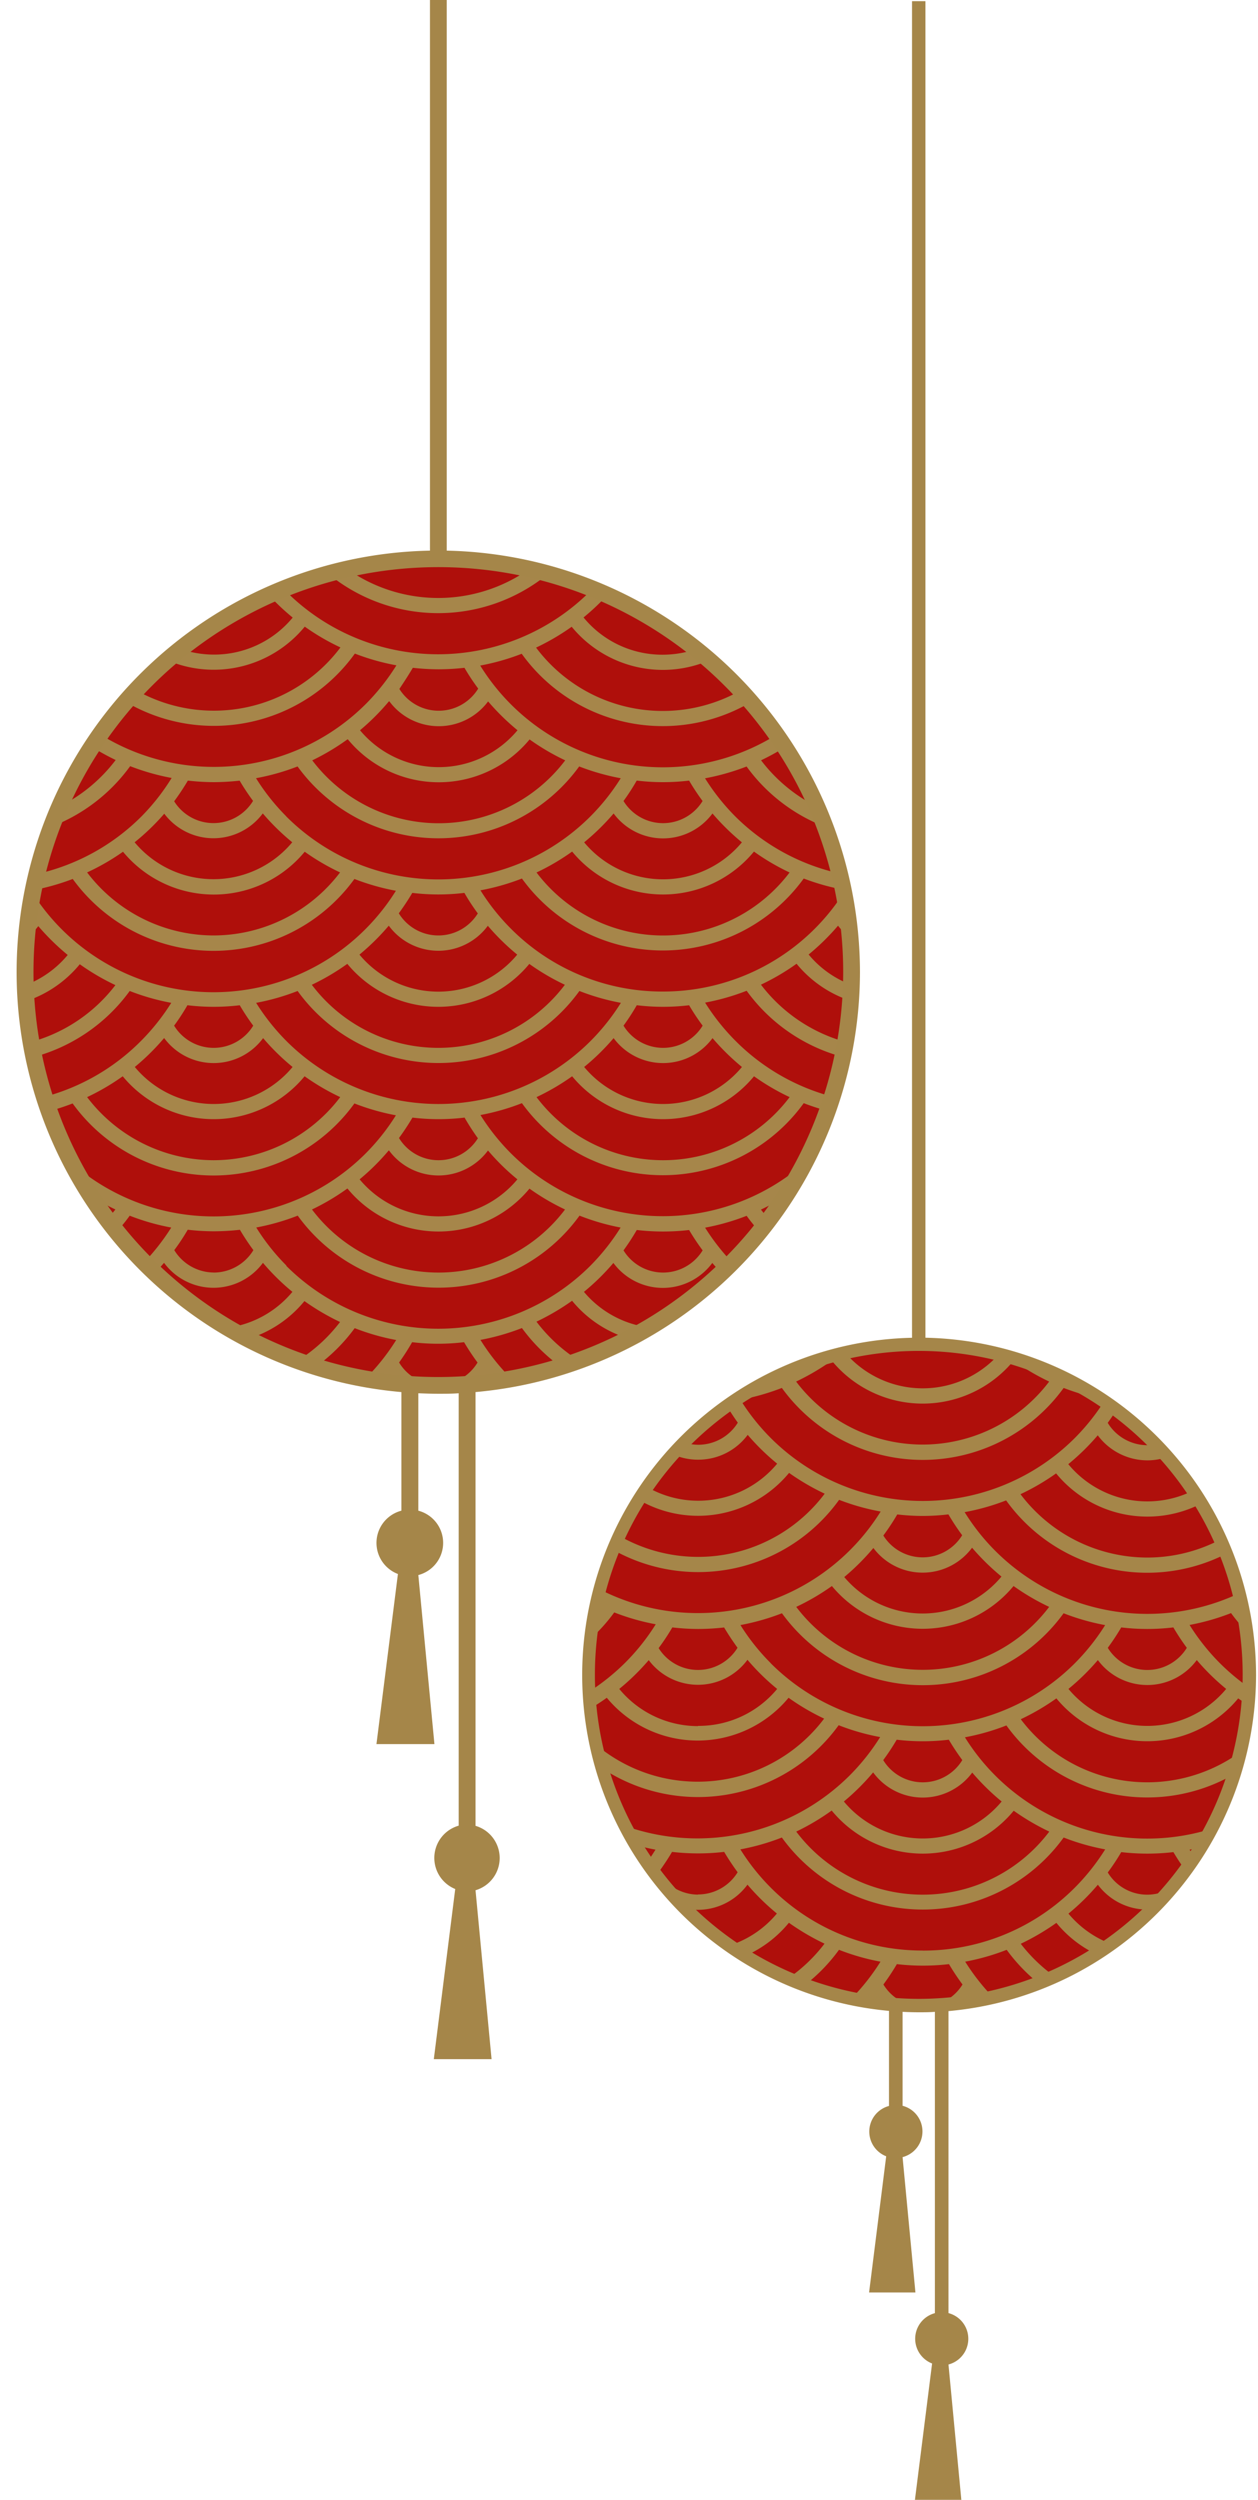
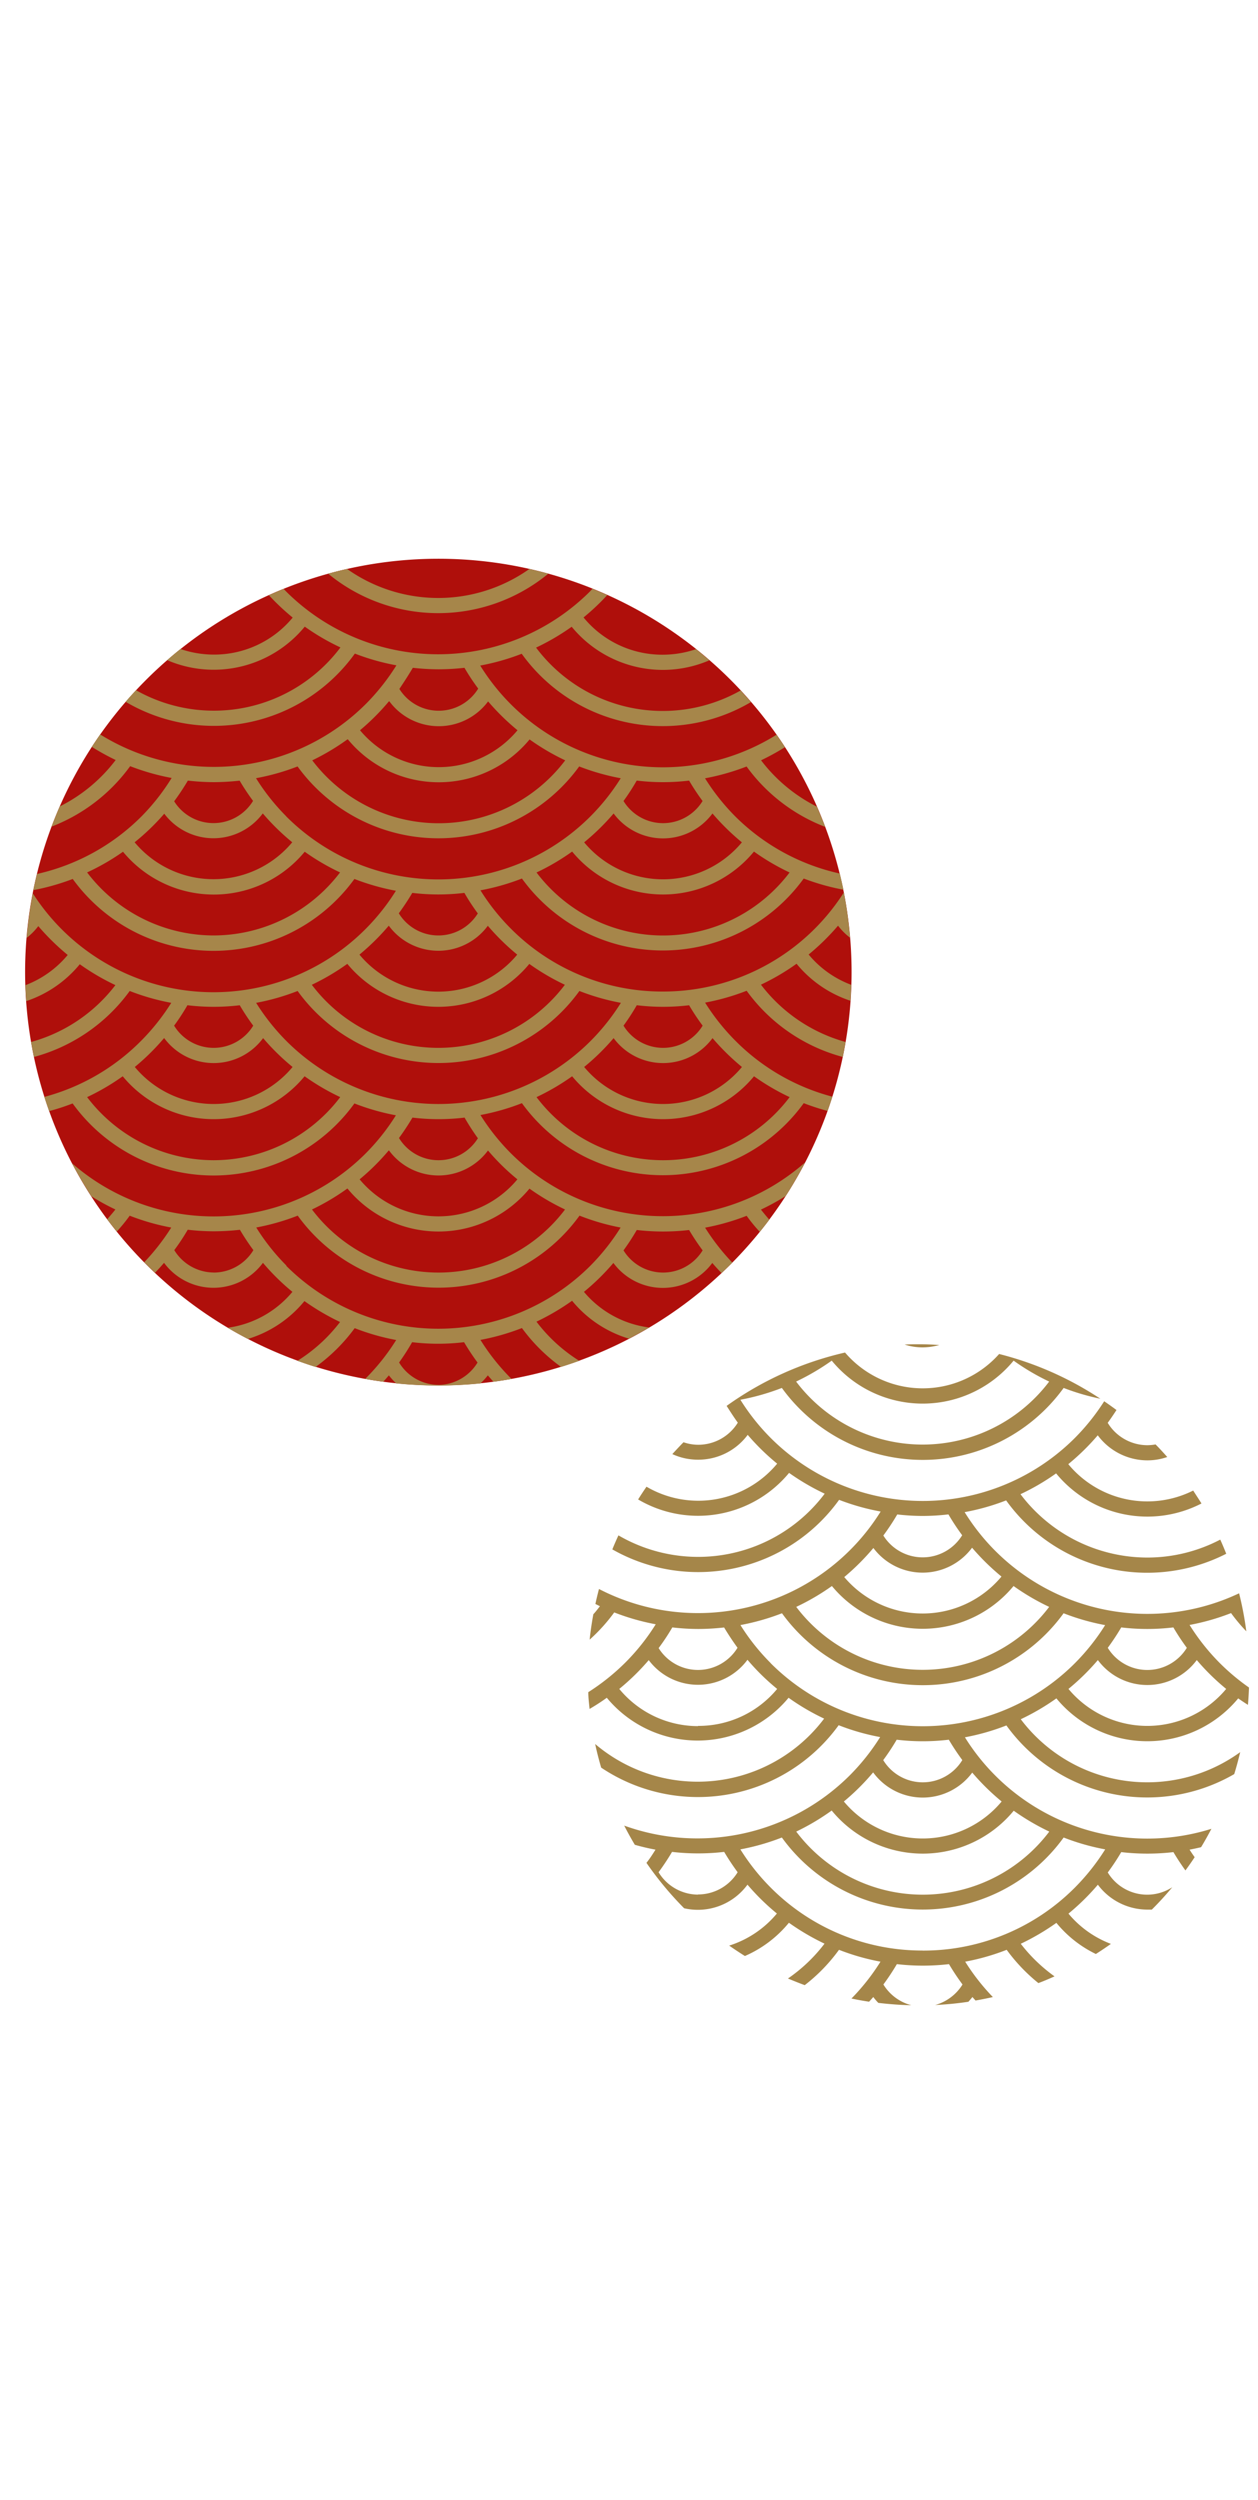
<svg xmlns="http://www.w3.org/2000/svg" viewBox="0 0 225 447">
  <defs>
    <style>.cls-1{fill:#af0f0b;}.cls-2{fill:#a58649;}.cls-3{fill:#a6864a;}</style>
  </defs>
  <title>lampions</title>
  <g id="Ebene_1" data-name="Ebene 1">
-     <path class="cls-1" d="M164.32,358.62a59.13,59.13,0,1,1,59.13-59.13,59.12,59.12,0,0,1-59.13,59.13" />
    <path class="cls-2" d="M168,240.5c-1.23-.08-2.46-.13-3.7-.13-.84,0-1.67,0-2.5.06a10.76,10.76,0,0,0,3.2.5A11.15,11.15,0,0,0,168,240.5Z" />
    <path class="cls-2" d="M182.57,347.57a42.33,42.33,0,0,0,6.37-3.74A20.85,20.85,0,0,0,196,349.4c.91-.58,1.81-1.18,2.69-1.81a18.32,18.32,0,0,1-7.59-5.41,41.43,41.43,0,0,0,5.26-5.17,11.06,11.06,0,0,0,8.84,4.45c.28,0,.54,0,.81,0q1.92-1.91,3.66-4a8.24,8.24,0,0,1-11.54-2.64,39.51,39.51,0,0,0,2.41-3.64,40.44,40.44,0,0,0,9.33,0c.66,1.12,1.38,2.21,2.15,3.28.57-.78,1.12-1.56,1.65-2.37-.31-.44-.62-.89-.91-1.35.69-.13,1.38-.28,2.06-.44.65-1.07,1.26-2.17,1.85-3.29a38.43,38.43,0,0,1-44.09-16.36,40.57,40.57,0,0,0,7.42-2.12,31.07,31.07,0,0,0,40.75,8.7c.4-1.29.75-2.61,1.07-3.93a28.32,28.32,0,0,1-39.25-5.88,41.45,41.45,0,0,0,6.37-3.73,21.08,21.08,0,0,0,32.52,0c.57.4,1.15.79,1.74,1.16.09-1,.15-2.06.19-3.1a39.13,39.13,0,0,1-5.22-4.37,38.63,38.63,0,0,1-5.41-6.82,40.8,40.8,0,0,0,7.42-2.12,31.83,31.83,0,0,0,2.73,3.26,58.71,58.71,0,0,0-1.29-6.8,38.44,38.44,0,0,1-49.09-14.51,40.52,40.52,0,0,0,7.42-2.1,31.08,31.08,0,0,0,39.37,9.54c-.34-.85-.69-1.7-1.07-2.53a28.15,28.15,0,0,1-13.05,3.21,28.46,28.46,0,0,1-22.68-11.33,40.92,40.92,0,0,0,6.37-3.72,21.11,21.11,0,0,0,26,5.38c-.48-.78-1-1.55-1.48-2.31a18.33,18.33,0,0,1-22.34-4.72,41.45,41.45,0,0,0,5.27-5.16,11.08,11.08,0,0,0,8.88,4.48,10.89,10.89,0,0,0,3.55-.6c-.68-.77-1.37-1.52-2.09-2.25a8.81,8.81,0,0,1-1.46.14,8.33,8.33,0,0,1-7.1-4c.55-.75,1.07-1.52,1.57-2.29-.72-.54-1.46-1.06-2.2-1.57a38.89,38.89,0,0,1-5.24,6.56,38.47,38.47,0,0,1-54.41,0,38.66,38.66,0,0,1-5.42-6.83,41.59,41.59,0,0,0,7.42-2.11,31.11,31.11,0,0,0,50.4,0,41.48,41.48,0,0,0,6.56,1.93,58.83,58.83,0,0,0-18.1-8,18.28,18.28,0,0,1-27.56-.26,58.92,58.92,0,0,0-21.18,9.54c.64,1,1.31,2.05,2,3a8.31,8.31,0,0,1-7.06,3.95,8.1,8.1,0,0,1-2.65-.45c-.68.69-1.34,1.4-2,2.12a10.94,10.94,0,0,0,4.64,1,11,11,0,0,0,8.84-4.44,41.35,41.35,0,0,0,5.27,5.15,18.33,18.33,0,0,1-23.37,4.12q-.78,1.13-1.5,2.28a21.11,21.11,0,0,0,27-4.75,41.73,41.73,0,0,0,6.37,3.72,28.32,28.32,0,0,1-36.89,7.45c-.38.83-.75,1.66-1.09,2.51a31.05,31.05,0,0,0,40.56-8.86,40.59,40.59,0,0,0,7.43,2.09,38.49,38.49,0,0,1-50.38,13.85c-.23.89-.45,1.78-.64,2.68l.81.4c-.38.49-.77,1-1.18,1.44-.27,1.49-.5,3-.66,4.54a31,31,0,0,0,4.4-4.87,40.8,40.8,0,0,0,7.42,2.12,38.44,38.44,0,0,1-5.41,6.82,39.11,39.11,0,0,1-6.65,5.32c0,1,.13,2,.23,3,1.06-.62,2.09-1.28,3.08-2a21.09,21.09,0,0,0,32.51,0,40.88,40.88,0,0,0,6.36,3.73,28.31,28.31,0,0,1-40.95,4.54c.3,1.43.67,2.83,1.07,4.22A31.08,31.08,0,0,0,150,308.49a40.35,40.35,0,0,0,7.42,2.12,39,39,0,0,1-5.42,6.83,38.58,38.58,0,0,1-40.36,9c.6,1.17,1.23,2.31,1.9,3.43,1.22.35,2.45.64,3.7.87-.51.81-1,1.59-1.62,2.36a59.65,59.65,0,0,0,6.74,8.12A11,11,0,0,0,133.69,337a41.36,41.36,0,0,0,5.26,5.16,18.24,18.24,0,0,1-8.53,5.74c.92.64,1.85,1.26,2.81,1.86a20.94,20.94,0,0,0,7.87-5.95,42.33,42.33,0,0,0,6.37,3.74,28.41,28.41,0,0,1-6.54,6.23c1,.42,2,.82,3,1.19a30.9,30.9,0,0,0,6.13-6.32,40.35,40.35,0,0,0,7.42,2.12,38.71,38.71,0,0,1-5.19,6.59q1.56.33,3.15.57.39-.42.75-.84a11.31,11.31,0,0,0,.9,1.05c2,.23,3.92.38,5.91.42a8.32,8.32,0,0,1-5-3.71,41.67,41.67,0,0,0,2.41-3.64,40.35,40.35,0,0,0,9.32,0,41.78,41.78,0,0,0,2.42,3.64,8.36,8.36,0,0,1-4.89,3.67,58,58,0,0,0,5.94-.58c.25-.28.5-.56.72-.85l.56.63c1-.18,2.07-.39,3.1-.62a38.69,38.69,0,0,1-4.95-6.33,40.57,40.57,0,0,0,7.42-2.12,31.42,31.42,0,0,0,5.67,5.95c1-.37,1.94-.78,2.89-1.2A28.61,28.61,0,0,1,182.57,347.57ZM148.76,243.3a21.06,21.06,0,0,0,32.53,0,40.94,40.94,0,0,0,6.36,3.74,28.36,28.36,0,0,1-45.26,0A42.33,42.33,0,0,0,148.76,243.3Zm65.29,53.54a40.72,40.72,0,0,0,5.26,5.16,18.35,18.35,0,0,1-28.21,0,41.35,41.35,0,0,0,5.26-5.16,11,11,0,0,0,17.69,0ZM200.54,291a38.92,38.92,0,0,0,9.32,0,40.37,40.37,0,0,0,2.41,3.65,8.29,8.29,0,0,1-14.14,0A41.67,41.67,0,0,0,200.54,291ZM160.48,270.8a40.66,40.66,0,0,0,4.54.27,39.47,39.47,0,0,0,4.61-.28,41.39,41.39,0,0,0,2.46,3.73,8.29,8.29,0,0,1-14.1.05A40.92,40.92,0,0,0,160.48,270.8Zm-4.27,6a11,11,0,0,0,17.65-.05,42,42,0,0,0,5.26,5.16A18.35,18.35,0,0,1,151,282,42,42,0,0,0,156.21,276.8Zm-7.42,6.8a21.08,21.08,0,0,0,32.49,0,41,41,0,0,0,6.37,3.73,28.36,28.36,0,0,1-45.24,0A41.07,41.07,0,0,0,148.79,283.6ZM120.25,291a40.47,40.47,0,0,0,4.66.28,41.59,41.59,0,0,0,4.6-.27q1.1,1.84,2.4,3.63a8.29,8.29,0,0,1-14.11.06A39.48,39.48,0,0,0,120.25,291Zm4.59,17.65A18.23,18.23,0,0,1,110.76,302a41.37,41.37,0,0,0,5.27-5.15,11,11,0,0,0,17.66-.06A40.08,40.08,0,0,0,139,302,18.21,18.21,0,0,1,124.84,308.61Zm13-11.27a38.4,38.4,0,0,1-5.41-6.8,41.45,41.45,0,0,0,7.43-2.11,31.09,31.09,0,0,0,50.37,0,40.9,40.9,0,0,0,7.43,2.12,38.93,38.93,0,0,1-5.41,6.81,38.47,38.47,0,0,1-54.41,0Zm34.27,17.35a8.28,8.28,0,0,1-14.14,0,40.37,40.37,0,0,0,2.41-3.65,38.92,38.92,0,0,0,9.32,0A42.62,42.62,0,0,0,172.09,314.69Zm-15.92,2.23a11,11,0,0,0,17.7,0,41.43,41.43,0,0,0,5.26,5.17,18.36,18.36,0,0,1-28.22,0A40.78,40.78,0,0,0,156.17,316.92Zm-7.41,6.82a21.08,21.08,0,0,0,32.53,0,41.83,41.83,0,0,0,6.36,3.73,28.34,28.34,0,0,1-45.26,0A41.45,41.45,0,0,0,148.76,323.74Zm-23.92,15a8.3,8.3,0,0,1-7.07-4c.86-1.17,1.67-2.39,2.41-3.64a40.35,40.35,0,0,0,9.32,0c.74,1.25,1.55,2.47,2.41,3.64A8.3,8.3,0,0,1,124.84,338.75Zm40.18,10a38.21,38.21,0,0,1-27.2-11.26,38.66,38.66,0,0,1-5.42-6.83,40.8,40.8,0,0,0,7.42-2.12,31.09,31.09,0,0,0,50.4,0,40.67,40.67,0,0,0,7.43,2.12,39.12,39.12,0,0,1-5.42,6.83A38.25,38.25,0,0,1,165,348.79Z" />
    <path class="cls-1" d="M78.4,247.73a73.91,73.91,0,1,1,73.91-73.9,73.9,73.9,0,0,1-73.91,73.9" />
    <path class="cls-3" d="M98.06,102.58c-1.12-.3-2.25-.58-3.38-.84a28.21,28.21,0,0,1-32.6,0c-1.14.26-2.27.54-3.38.85a31,31,0,0,0,39.36,0Z" />
    <path class="cls-3" d="M85.93,239.59a40.8,40.8,0,0,0,7.42-2.12,31.26,31.26,0,0,0,7,6.95c1.1-.34,2.18-.7,3.25-1.09a28.61,28.61,0,0,1-7.65-7,42.33,42.33,0,0,0,6.37-3.74,20.88,20.88,0,0,0,10.17,6.78c1.22-.64,2.42-1.3,3.61-2A18.22,18.22,0,0,1,104.44,231a40.86,40.86,0,0,0,5.27-5.17,11,11,0,0,0,17.69,0c.53.63,1.08,1.22,1.65,1.81.65-.61,1.3-1.23,1.93-1.87a39.6,39.6,0,0,1-4.87-6.25,40.9,40.9,0,0,0,7.43-2.12,29.66,29.66,0,0,0,2.35,2.87c.58-.72,1.16-1.44,1.71-2.18-.52-.58-1-1.17-1.5-1.8a41.37,41.37,0,0,0,4.43-2.43q1.86-2.9,3.45-6a38.46,38.46,0,0,1-52.63-1.66,39,39,0,0,1-5.42-6.82,40.57,40.57,0,0,0,7.42-2.12,31.09,31.09,0,0,0,50.4,0,42.36,42.36,0,0,0,4.26,1.39c.3-.84.59-1.69.86-2.55a38.21,38.21,0,0,1-17.34-10,39,39,0,0,1-5.42-6.82,40.9,40.9,0,0,0,7.43-2.12A31.18,31.18,0,0,0,150.74,189c.18-.89.34-1.79.49-2.68a28.63,28.63,0,0,1-15.13-10.25,40.71,40.71,0,0,0,6.37-3.74,20.92,20.92,0,0,0,9.64,6.62c.06-.94.11-1.89.14-2.85a18.11,18.11,0,0,1-7.62-5.42,42,42,0,0,0,5.26-5.16,11.18,11.18,0,0,0,2.14,2.15,74.25,74.25,0,0,0-1.1-8.09,38.32,38.32,0,0,1-32.38,17.72,38.2,38.2,0,0,1-27.2-11.27,38.66,38.66,0,0,1-5.42-6.83,40.54,40.54,0,0,0,7.42-2.11,31.11,31.11,0,0,0,50.4,0,40.86,40.86,0,0,0,7.1,2c-.2-1-.42-1.93-.65-2.89A38.2,38.2,0,0,1,131.52,146a39.12,39.12,0,0,1-5.42-6.83,41.45,41.45,0,0,0,7.43-2.11,31.2,31.2,0,0,0,14.06,10.8c-.46-1.22-1-2.42-1.47-3.61a28.72,28.72,0,0,1-10-8.3,42.22,42.22,0,0,0,4.28-2.35c-.49-.75-1-1.49-1.51-2.22a38.42,38.42,0,0,1-53-12.37,40.77,40.77,0,0,0,7.42-2.11,31.07,31.07,0,0,0,41,8.64c-.6-.7-1.22-1.39-1.85-2.07a28.32,28.32,0,0,1-36.58-7.67,41.45,41.45,0,0,0,6.37-3.73,21.08,21.08,0,0,0,24.63,6q-1.17-1-2.37-2a18.52,18.52,0,0,1-6,1,18.2,18.2,0,0,1-14.14-6.66,41.11,41.11,0,0,0,4.24-4c-.88-.39-1.76-.77-2.65-1.13l-.41.45a38.49,38.49,0,0,1-54.41,0c-.14-.14-.27-.29-.4-.43-.89.36-1.77.74-2.65,1.13a42.56,42.56,0,0,0,4.26,4,18.22,18.22,0,0,1-14.12,6.62,18.51,18.51,0,0,1-5.95-1c-.8.64-1.6,1.3-2.37,2a21.07,21.07,0,0,0,24.6-6,40.69,40.69,0,0,0,6.38,3.72,28.31,28.31,0,0,1-36.56,7.65q-.95,1-1.86,2.07a31.07,31.07,0,0,0,41-8.62,40.84,40.84,0,0,0,7.43,2.1,39.24,39.24,0,0,1-5.45,6.89,38.49,38.49,0,0,1-47.53,5.47q-.77,1.1-1.5,2.22a43.17,43.17,0,0,0,4.27,2.35,28.6,28.6,0,0,1-10,8.3c-.52,1.19-1,2.39-1.47,3.61A31.2,31.2,0,0,0,23.28,137a41.35,41.35,0,0,0,7.42,2.11A38.6,38.6,0,0,1,25.29,146,38.25,38.25,0,0,1,6.61,156.28c-.23,1-.46,1.92-.65,2.89a41.42,41.42,0,0,0,7.05-2,31.11,31.11,0,0,0,50.38,0,41.12,41.12,0,0,0,7.42,2.11,38.66,38.66,0,0,1-5.42,6.83,38.37,38.37,0,0,1-59.52-6.37,72,72,0,0,0-1.09,7.95,11.08,11.08,0,0,0,2.07-2.09,42,42,0,0,0,5.26,5.16,18.24,18.24,0,0,1-7.55,5.4c0,1,.07,1.9.14,2.85a21,21,0,0,0,9.57-6.59,41.45,41.45,0,0,0,6.37,3.73A28.5,28.5,0,0,1,5.57,186.32c.16.9.31,1.79.5,2.68A31.21,31.21,0,0,0,23.2,177.2a40.9,40.9,0,0,0,7.43,2.12,39.05,39.05,0,0,1-5.42,6.82,38.18,38.18,0,0,1-17.28,10c.27.85.56,1.7.86,2.54a39.57,39.57,0,0,0,4.2-1.37,31.09,31.09,0,0,0,50.4,0,41.15,41.15,0,0,0,7.42,2.12,38.66,38.66,0,0,1-5.42,6.83A38.47,38.47,0,0,1,12.88,208q1.59,3,3.45,5.9a39.2,39.2,0,0,0,4.31,2.37c-.47.61-1,1.19-1.47,1.76.56.74,1.14,1.46,1.72,2.18a30.28,30.28,0,0,0,2.31-2.83,40.67,40.67,0,0,0,7.43,2.12,39.69,39.69,0,0,1-4.84,6.21c.63.64,1.28,1.26,1.93,1.88.56-.58,1.1-1.17,1.62-1.78a11,11,0,0,0,17.69,0A40.86,40.86,0,0,0,52.3,231a18.26,18.26,0,0,1-11.57,6.42c1.17.7,2.38,1.36,3.6,2a20.91,20.91,0,0,0,10.12-6.77,42.33,42.33,0,0,0,6.37,3.74,28.57,28.57,0,0,1-7.62,6.94c1.07.39,2.14.76,3.24,1.1a31.34,31.34,0,0,0,7-6.94,40.57,40.57,0,0,0,7.42,2.12,38.66,38.66,0,0,1-5.42,6.83l-.13.12q1.6.28,3.24.51.52-.57,1-1.14a12,12,0,0,0,1.32,1.44,75.48,75.48,0,0,0,7.56.38,74.43,74.43,0,0,0,7.5-.38,12.06,12.06,0,0,0,1.32-1.44c.33.39.68.77,1,1.15,1.09-.15,2.17-.32,3.25-.51l-.14-.13A38.66,38.66,0,0,1,85.93,239.59Zm28-19.65a40.35,40.35,0,0,0,9.32,0,41.78,41.78,0,0,0,2.42,3.64,8.29,8.29,0,0,1-14.15,0A41.67,41.67,0,0,0,113.89,219.94Zm20.93-27.49a41,41,0,0,0,6.37,3.73,28.35,28.35,0,0,1-45.27,0,41.45,41.45,0,0,0,6.37-3.73,21.08,21.08,0,0,0,32.53,0Zm-7.42-6.82a42,42,0,0,0,5.26,5.16,18.35,18.35,0,0,1-28.22,0,40.78,40.78,0,0,0,5.27-5.16,11,11,0,0,0,17.69,0Zm-13.51-5.88a38.92,38.92,0,0,0,9.32,0,40.47,40.47,0,0,0,2.42,3.65,8.29,8.29,0,0,1-14.15,0A40.37,40.37,0,0,0,113.89,179.75Zm20.92-27.48a40.71,40.71,0,0,0,6.37,3.74,28.36,28.36,0,0,1-45.26,0,40.71,40.71,0,0,0,6.37-3.74,21.06,21.06,0,0,0,32.52,0Zm-7.42-6.81a42,42,0,0,0,5.26,5.16,18.35,18.35,0,0,1-28.21,0,41.45,41.45,0,0,0,5.27-5.16,11,11,0,0,0,17.68,0Zm-13.51-5.88a39,39,0,0,0,9.33,0,41.06,41.06,0,0,0,2.41,3.65,8.29,8.29,0,0,1-14.14,0A39.26,39.26,0,0,0,113.88,139.58Zm-40-20.16a43,43,0,0,0,4.54.26,41.92,41.92,0,0,0,4.61-.27,39.87,39.87,0,0,0,2.46,3.72,8.29,8.29,0,0,1-14.1.06C72.23,122,73.07,120.71,73.83,119.42Zm-4.27,6a11,11,0,0,0,17.65,0,42,42,0,0,0,5.26,5.16,18.34,18.34,0,0,1-28.17,0A41.27,41.27,0,0,0,69.56,125.41Zm-7.42,6.8a21.06,21.06,0,0,0,32.49,0,41,41,0,0,0,6.37,3.74,28.37,28.37,0,0,1-45.24,0A41.55,41.55,0,0,0,62.14,132.21ZM33.6,139.58a42.84,42.84,0,0,0,4.66.28,44.34,44.34,0,0,0,4.6-.27,41.25,41.25,0,0,0,2.4,3.62,8.29,8.29,0,0,1-14.11.07A43.06,43.06,0,0,0,33.6,139.58Zm-4.22,5.92A11,11,0,0,0,47,145.45a41.45,41.45,0,0,0,5.27,5.16,18.35,18.35,0,0,1-28.19,0A40.69,40.69,0,0,0,29.38,145.5Zm8.81,21.77A28.45,28.45,0,0,1,15.58,156,41,41,0,0,0,22,152.3a21.07,21.07,0,0,0,32.5,0A40.71,40.71,0,0,0,60.82,156,28.44,28.44,0,0,1,38.19,167.27Zm13-21.31a38.51,38.51,0,0,1-5.4-6.81,40.62,40.62,0,0,0,7.43-2.1,31.11,31.11,0,0,0,50.37,0,41.45,41.45,0,0,0,7.43,2.11,38.59,38.59,0,0,1-5.42,6.82,38.47,38.47,0,0,1-54.41,0Zm34.28,17.35a8.29,8.29,0,0,1-14.14,0c.86-1.18,1.67-2.4,2.41-3.65a38.92,38.92,0,0,0,9.32,0C83.77,160.91,84.58,162.13,85.44,163.31Zm-15.92,2.23a11,11,0,0,0,17.7,0,41.36,41.36,0,0,0,5.26,5.16,18.35,18.35,0,0,1-28.22,0A42,42,0,0,0,69.52,165.54Zm-7.42,6.82a21.09,21.09,0,0,0,32.54,0,40.88,40.88,0,0,0,6.36,3.73,28.34,28.34,0,0,1-45.26,0A40.88,40.88,0,0,0,62.1,172.36Zm-28.58,7.39a39,39,0,0,0,9.33,0,40.37,40.37,0,0,0,2.41,3.65,8.29,8.29,0,0,1-14.15,0A38.35,38.35,0,0,0,33.52,179.75Zm-4.18,5.88a11,11,0,0,0,17.69,0,40.78,40.78,0,0,0,5.27,5.16,18.35,18.35,0,0,1-28.22,0A41.35,41.35,0,0,0,29.34,185.63Zm8.85,21.83a28.47,28.47,0,0,1-22.64-11.28,41,41,0,0,0,6.37-3.73,21.08,21.08,0,0,0,32.53,0,41.45,41.45,0,0,0,6.37,3.73A28.45,28.45,0,0,1,38.19,207.46Zm13-21.32a39,39,0,0,1-5.41-6.82,40.8,40.8,0,0,0,7.42-2.12,31.09,31.09,0,0,0,50.4,0,40.8,40.8,0,0,0,7.42,2.12,39,39,0,0,1-5.42,6.82,38.47,38.47,0,0,1-54.41,0Zm34.28,17.35a8.28,8.28,0,0,1-14.14,0,42.62,42.62,0,0,0,2.41-3.65,38.92,38.92,0,0,0,9.32,0A42.62,42.62,0,0,0,85.44,203.49Zm-15.92,2.23a11,11,0,0,0,17.7,0,40.07,40.07,0,0,0,5.26,5.16,18.35,18.35,0,0,1-28.22,0A40.69,40.69,0,0,0,69.52,205.72Zm-7.42,6.82a21.09,21.09,0,0,0,32.54,0,40.88,40.88,0,0,0,6.36,3.73,28.34,28.34,0,0,1-45.26,0A40.88,40.88,0,0,0,62.1,212.54Zm-23.91,15a8.33,8.33,0,0,1-7.08-4,38.35,38.35,0,0,0,2.41-3.65,40.5,40.5,0,0,0,4.67.28,42.83,42.83,0,0,0,4.66-.27,41.67,41.67,0,0,0,2.41,3.64A8.32,8.32,0,0,1,38.19,227.55Zm13-1.22a38.21,38.21,0,0,1-5.42-6.83,40.8,40.8,0,0,0,7.42-2.12,31.09,31.09,0,0,0,50.4,0A40.8,40.8,0,0,0,111,219.5a39.07,39.07,0,0,1-5.41,6.83,38.49,38.49,0,0,1-54.41,0Zm27.2,21.31a8.27,8.27,0,0,1-7.07-4A41.67,41.67,0,0,0,73.71,240,38.92,38.92,0,0,0,83,240c.74,1.25,1.55,2.47,2.41,3.64A8.29,8.29,0,0,1,78.37,247.64Z" />
-     <path class="cls-2" d="M153.81,173.83A75.48,75.48,0,0,0,79.9,98.46V-.79h-3V98.46a75.38,75.38,0,0,0-5.11,150.46v21.21a5.95,5.95,0,0,0-.62,11.32l-3.84,30.42H77.7l-2.88-30.23a5.95,5.95,0,0,0,0-11.51v-21c1.2.05,2.4.09,3.61.09s2.42,0,3.61-.09v77.32a6,6,0,0,0-.62,11.33l-3.83,30.42H87.92L85.05,338a6,6,0,0,0,0-11.52V248.92A75.49,75.49,0,0,0,153.81,173.83ZM78.4,246.23a72.41,72.41,0,1,1,72.41-72.4A72.48,72.48,0,0,1,78.4,246.23Z" />
-     <path class="cls-2" d="M224.65,299.49a60.38,60.38,0,0,0-59.13-60.29V.21h-2.4v239A60.31,60.31,0,0,0,159,359.57v17a4.74,4.74,0,0,0-.5,9l-3.06,24.35h8.29l-2.3-24.2a4.74,4.74,0,0,0,0-9.18V359.74c1,.05,1.92.08,2.89.08s1.93,0,2.89-.08v53.88a4.74,4.74,0,0,0-.5,9L163.64,447h8.3l-2.3-24.2a4.75,4.75,0,0,0,0-9.19v-54A60.4,60.4,0,0,0,224.65,299.49Zm-118.25,0a57.93,57.93,0,1,1,57.92,57.93A58,58,0,0,1,106.4,299.49Z" />
  </g>
</svg>